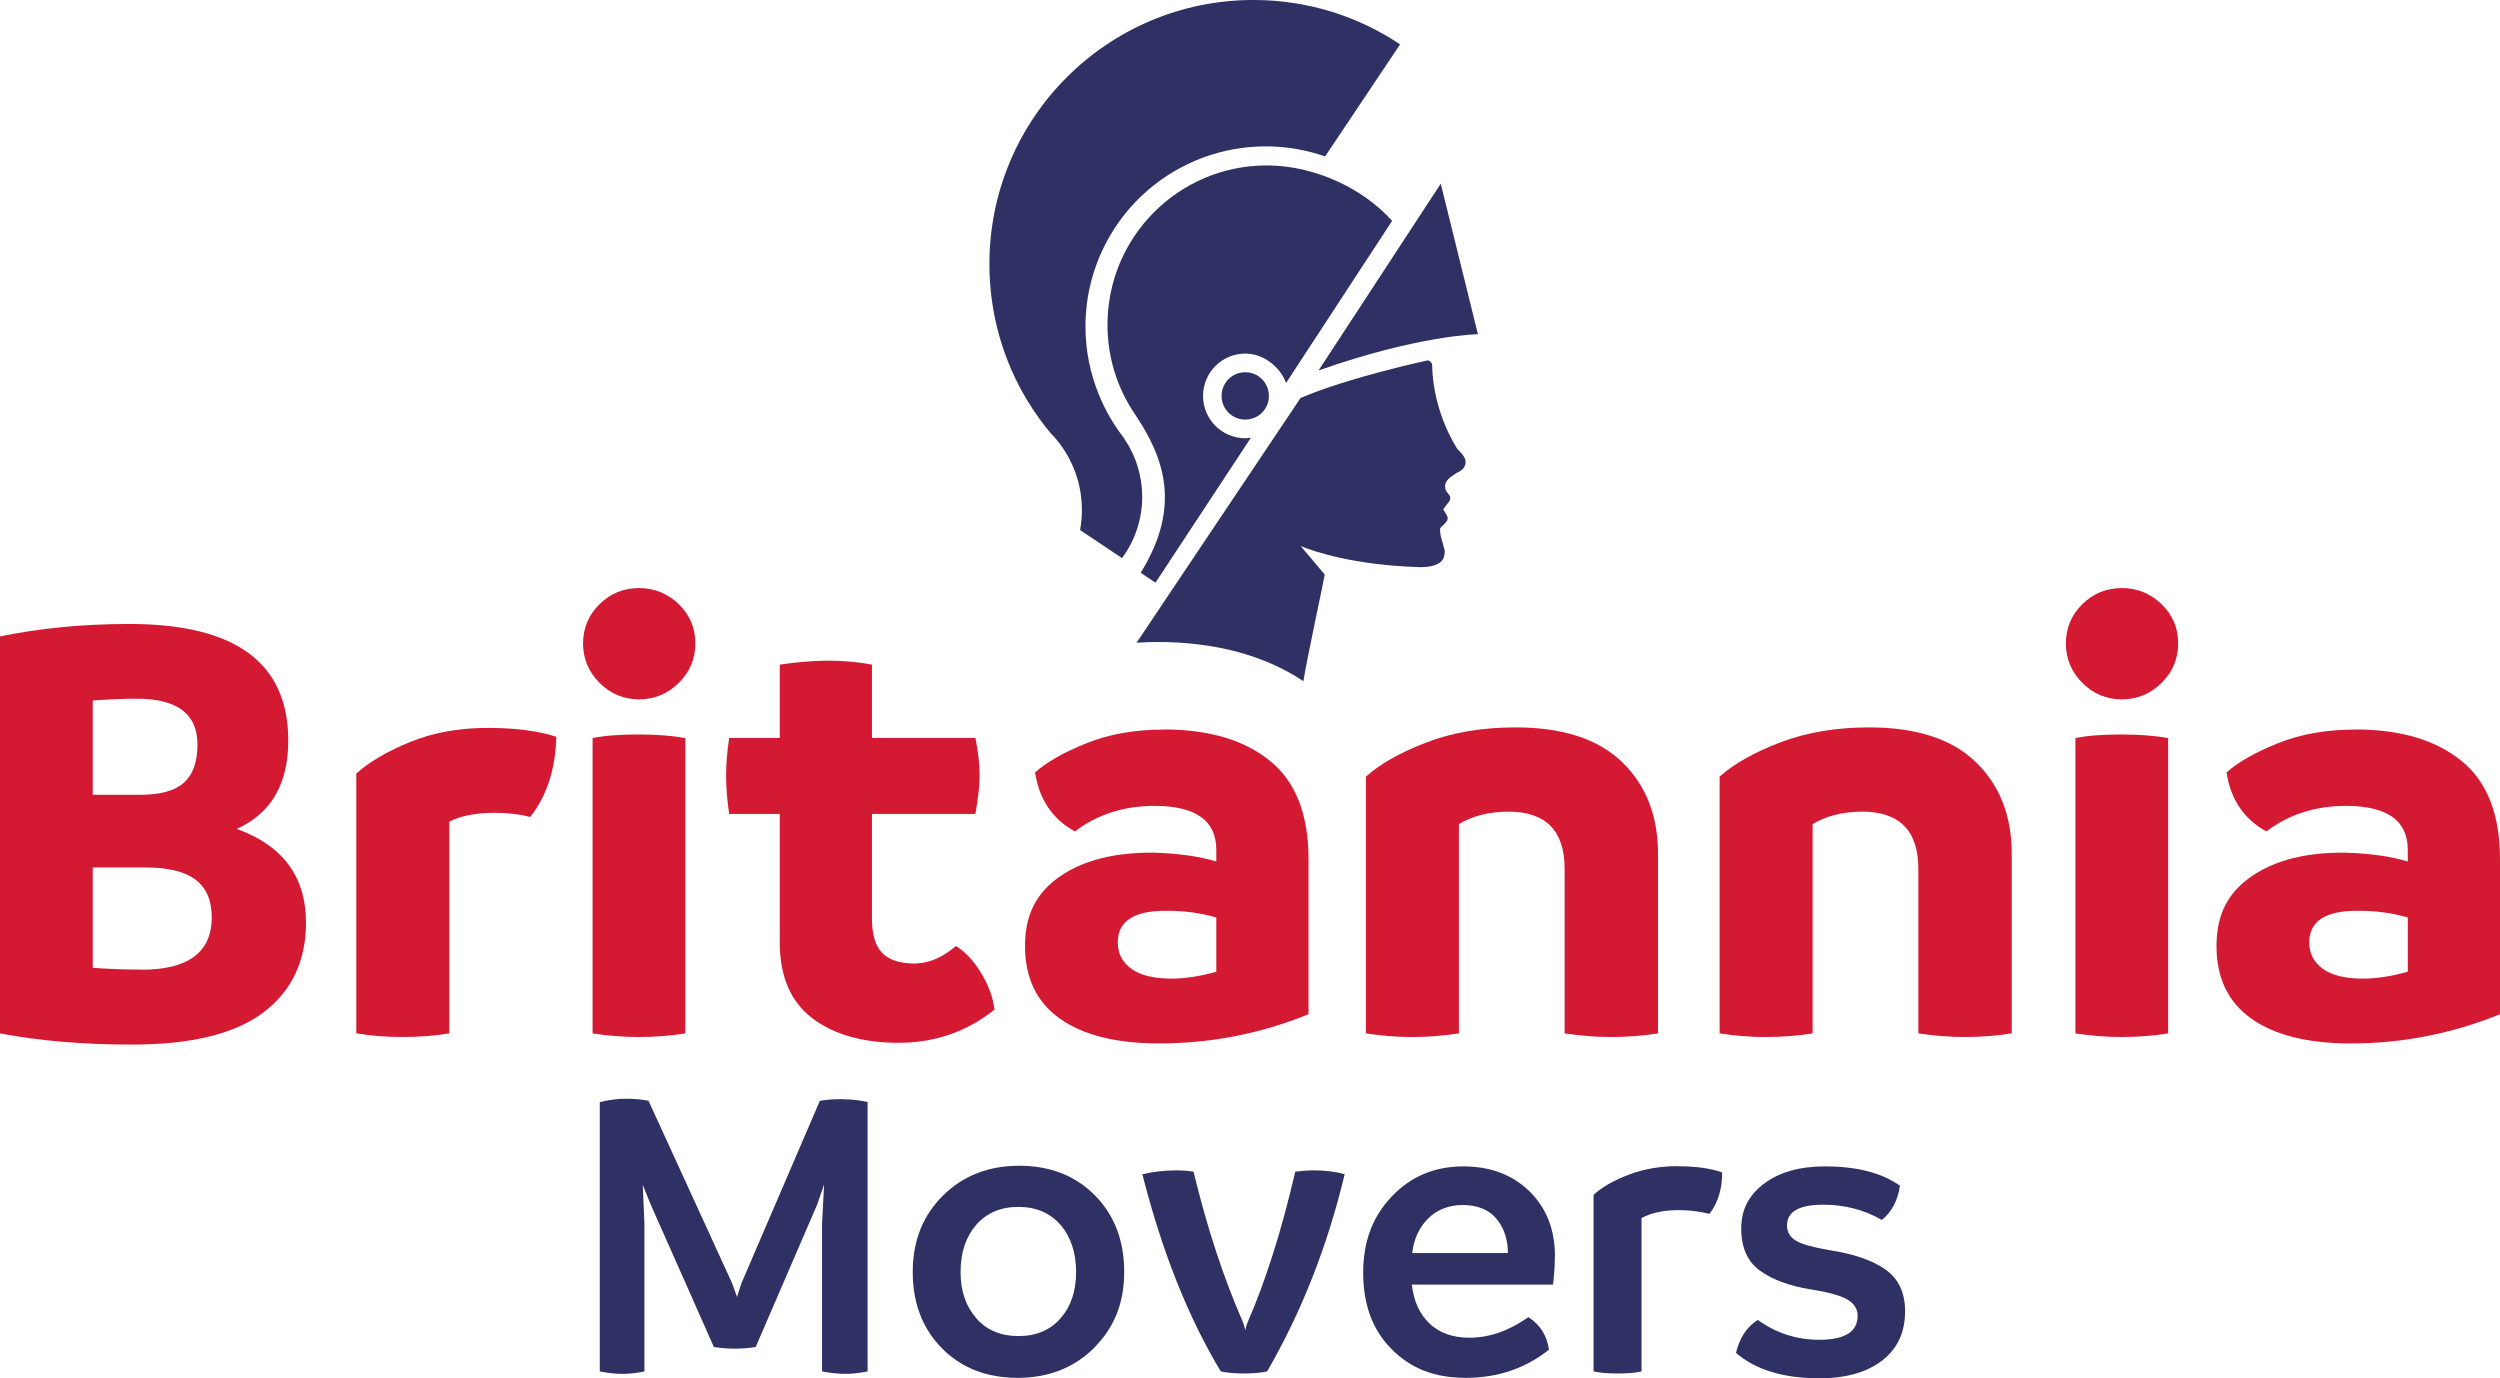
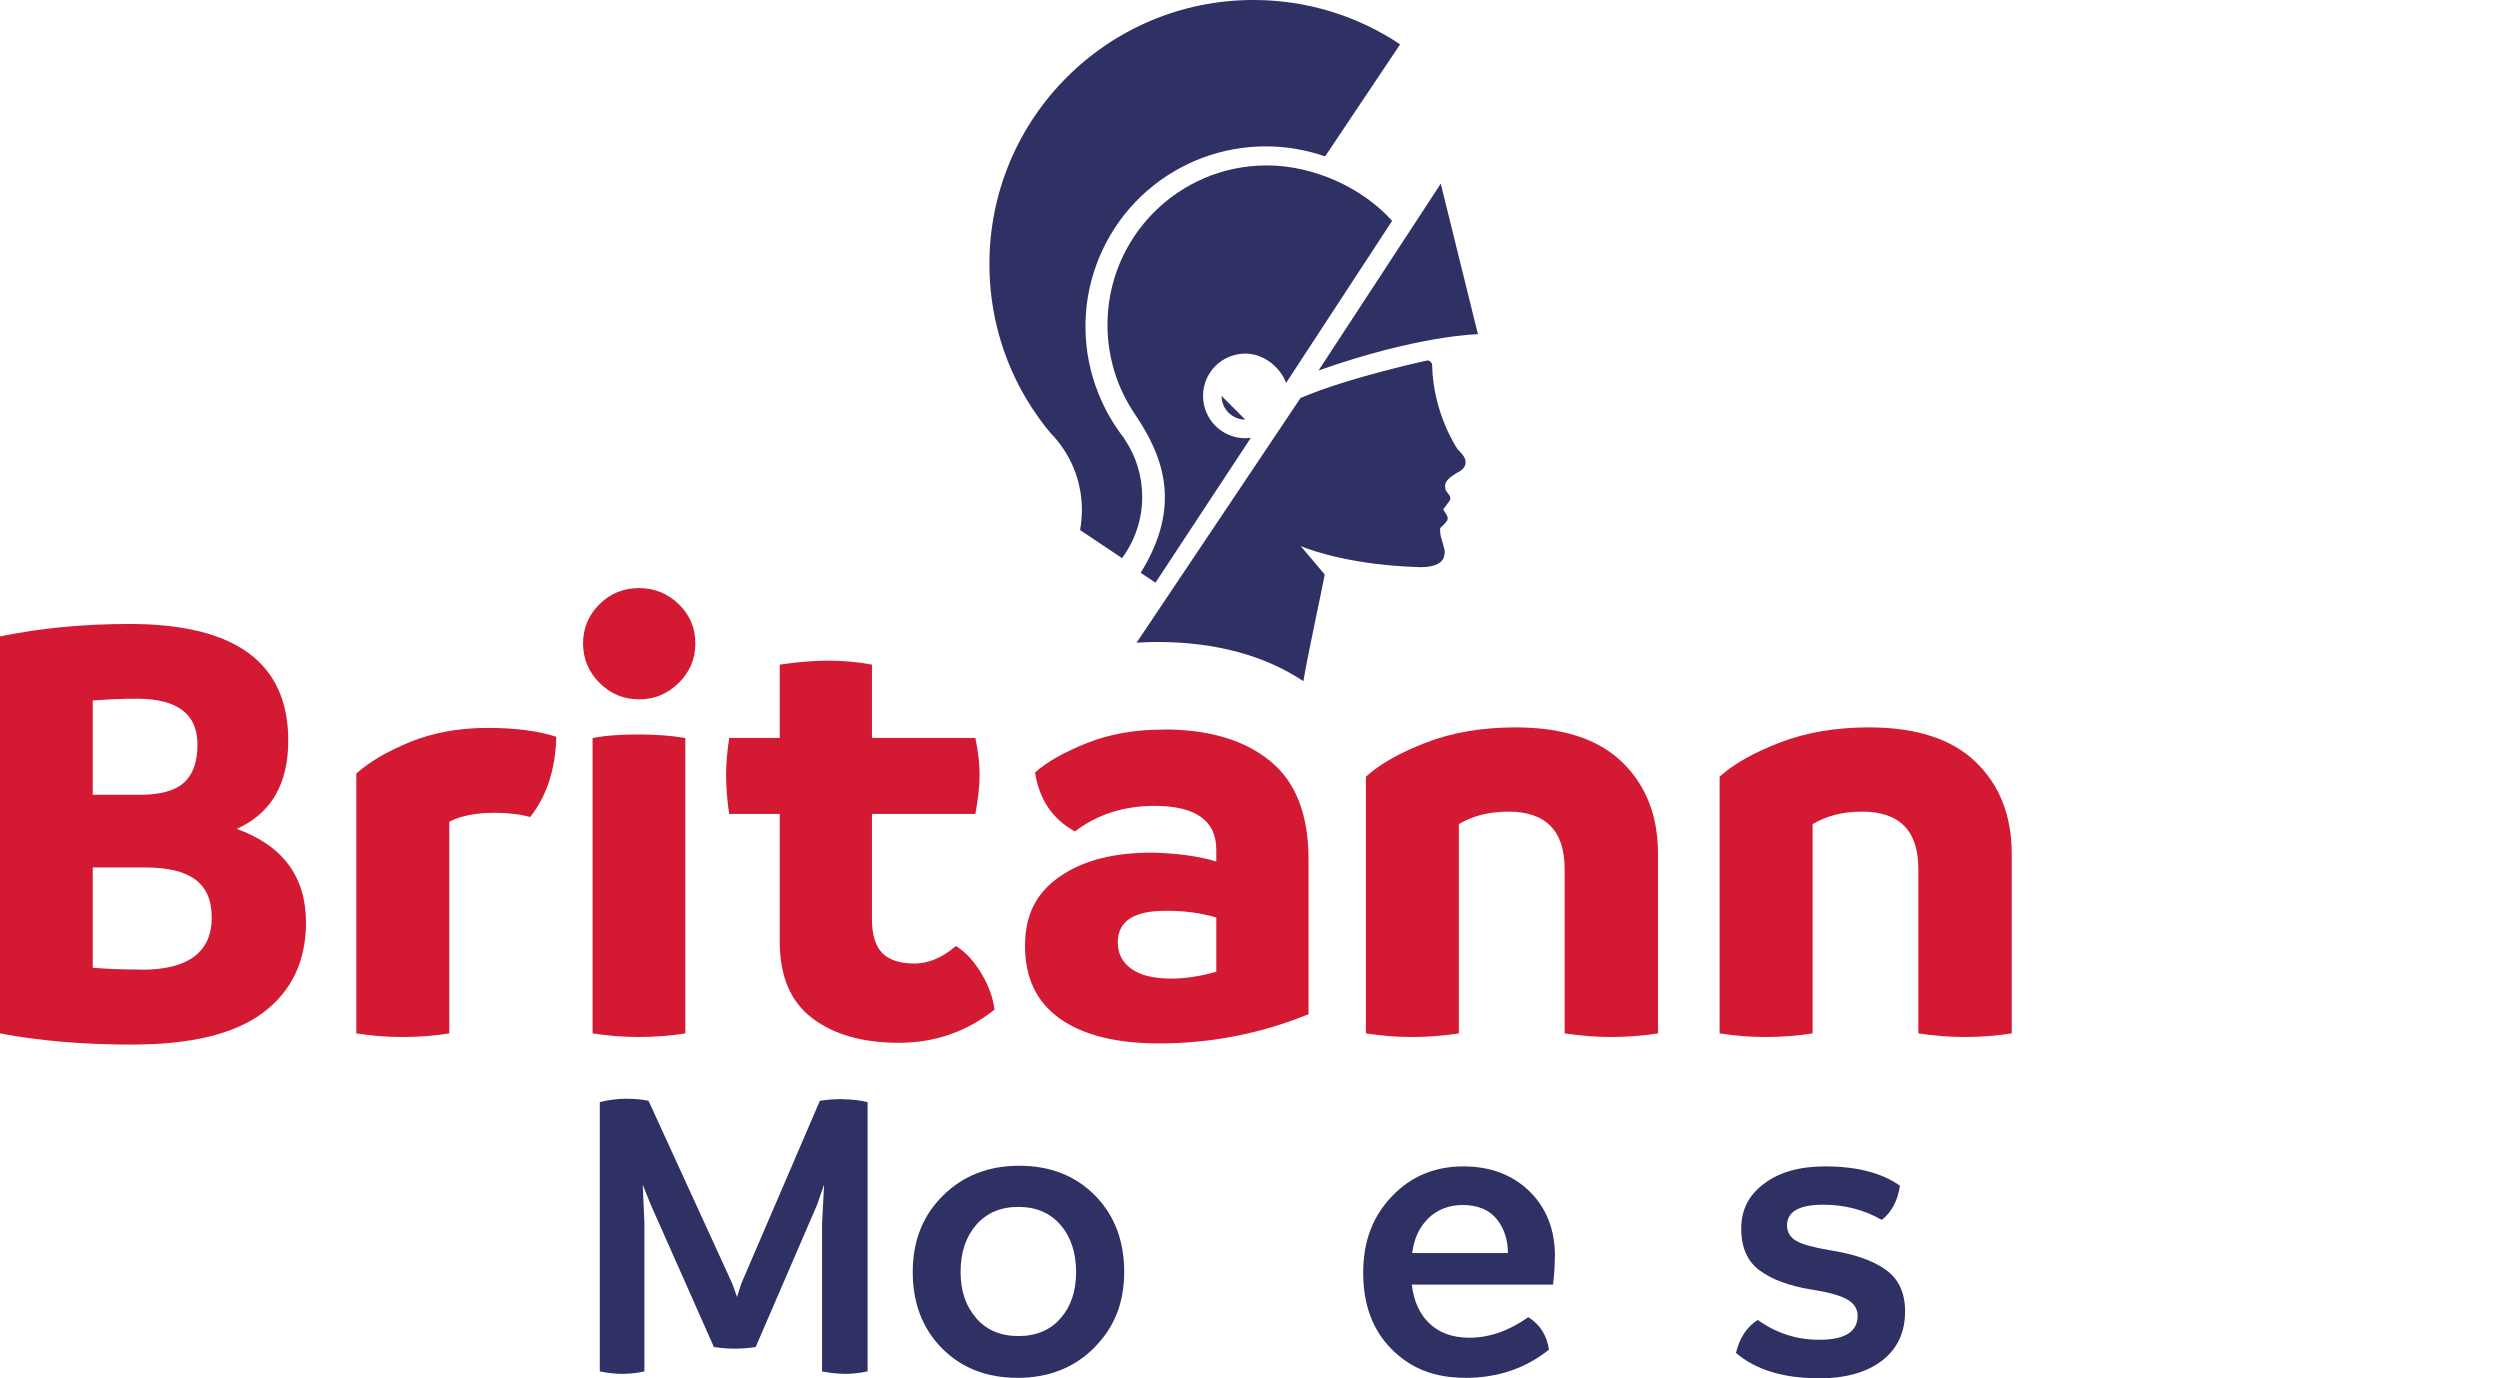
<svg xmlns="http://www.w3.org/2000/svg" id="Layer_2" viewBox="0 0 194.36 107.15">
  <defs>
    <style>.cls-1{fill:#d41933;}.cls-2{fill:#2f3164;}</style>
  </defs>
  <g id="Option_A_old_blue">
    <g>
      <g>
        <path class="cls-1" d="M18.4,64.44c3.58,1.29,5.38,3.71,5.39,7.26,0,3-1.1,5.33-3.3,7-2.2,1.67-5.61,2.51-10.23,2.51-3.78,0-7.21-.29-10.26-.87v-30.86c3.14-.65,6.49-.97,10.07-.97,8.23,0,12.34,3.02,12.34,9.06,0,3.39-1.34,5.68-4.02,6.88Zm-7.78-10.12c-1.07,0-2.21,.05-3.41,.14v7.33h3.69c1.58,0,2.71-.32,3.41-.95,.69-.63,1.04-1.61,1.04-2.93,.02-2.4-1.56-3.59-4.73-3.59Zm.38,21.07c3.64,0,5.46-1.36,5.46-4.07s-1.73-3.88-5.18-3.88H7.21v7.8c1.2,.09,2.46,.14,3.78,.14Z" />
        <path class="cls-1" d="M37.93,56.59c2.13,0,3.9,.23,5.32,.69-.06,2.52-.74,4.6-2.03,6.24-.8-.22-1.73-.33-2.77-.33-1.45,0-2.62,.23-3.52,.69v16.46c-1.17,.19-2.38,.28-3.64,.28s-2.4-.09-3.59-.28v-20.2c.99-.9,2.38-1.71,4.17-2.45,1.79-.73,3.81-1.1,6.07-1.1Z" />
        <path class="cls-1" d="M52.77,53.09c-.86,.85-1.89,1.28-3.09,1.28s-2.22-.43-3.07-1.28c-.85-.85-1.28-1.88-1.28-3.07s.43-2.21,1.28-3.05c.85-.84,1.88-1.25,3.07-1.25s2.23,.42,3.09,1.25c.86,.84,1.29,1.85,1.29,3.05s-.43,2.22-1.29,3.07Zm-3.13,27.53c-1.17,0-2.36-.09-3.57-.28v-22.96c.93-.19,2.12-.28,3.57-.28s2.63,.1,3.64,.28v22.96c-1.17,.19-2.38,.28-3.64,.28Z" />
        <path class="cls-1" d="M74.32,73.55c.71,.43,1.36,1.12,1.94,2.07,.58,.95,.94,1.91,1.06,2.87-2.16,1.72-4.64,2.58-7.45,2.58s-5.05-.64-6.73-1.92c-1.68-1.28-2.52-3.25-2.52-5.94v-9.93h-3.93c-.16-1.04-.24-2.06-.24-3.05,0-.84,.08-1.79,.24-2.86h3.93v-5.7c1.26-.19,2.48-.29,3.67-.31,1.23,0,2.4,.1,3.5,.31v5.7h8.04c.22,1.07,.33,2.03,.33,2.86s-.11,1.85-.33,3.05h-8.04v8.13c0,1.26,.27,2.16,.82,2.7,.54,.54,1.38,.8,2.52,.8,1.09-.02,2.15-.47,3.19-1.37Z" />
        <path class="cls-1" d="M90.45,56.71c3.52,0,6.27,.81,8.28,2.44,2,1.62,3,4.17,3,7.64v12.06c-3.72,1.51-7.59,2.27-11.61,2.27-3.33,0-5.9-.64-7.71-1.92-1.81-1.28-2.72-3.16-2.72-5.65s.91-4.17,2.74-5.43,4.26-1.86,7.28-1.83c1.94,.06,3.55,.29,4.85,.69v-.92c0-2.25-1.58-3.39-4.75-3.41-2.43,0-4.51,.66-6.24,1.99-1.75-.96-2.78-2.49-3.1-4.59,.9-.8,2.23-1.56,4-2.27,1.77-.71,3.76-1.06,5.98-1.06Zm-3.55,16.55c0,.87,.35,1.55,1.06,2.06,.71,.51,1.74,.76,3.1,.76,1.1,0,2.27-.18,3.5-.54v-4.21c-1.23-.36-2.55-.54-3.97-.52-2.46,0-3.69,.82-3.69,2.46Z" />
        <path class="cls-1" d="M117.81,56.55c3.67,0,6.44,.9,8.3,2.7,1.86,1.8,2.79,4.18,2.79,7.14v13.95c-1.23,.19-2.44,.28-3.63,.28s-2.4-.09-3.63-.28v-12.79c0-2.96-1.46-4.45-4.37-4.45-1.48,0-2.77,.32-3.85,.97v16.27c-1.23,.19-2.44,.28-3.64,.28s-2.4-.09-3.59-.28v-19.96c1.1-.99,2.67-1.88,4.71-2.66,2.03-.78,4.34-1.17,6.93-1.17Z" />
        <path class="cls-1" d="M145.31,56.55c3.67,0,6.44,.9,8.3,2.7,1.86,1.8,2.79,4.18,2.79,7.14v13.95c-1.23,.19-2.44,.28-3.63,.28s-2.4-.09-3.63-.28v-12.79c0-2.96-1.46-4.45-4.37-4.45-1.48,0-2.77,.32-3.85,.97v16.27c-1.23,.19-2.44,.28-3.64,.28s-2.4-.09-3.59-.28v-19.96c1.1-.99,2.67-1.88,4.71-2.66,2.03-.78,4.34-1.17,6.93-1.17Z" />
-         <path class="cls-1" d="M168.05,53.09c-.86,.85-1.89,1.28-3.09,1.28s-2.22-.43-3.07-1.28c-.85-.85-1.28-1.88-1.28-3.07s.43-2.21,1.28-3.05c.85-.84,1.88-1.25,3.07-1.25s2.23,.42,3.09,1.25c.86,.84,1.29,1.85,1.29,3.05s-.43,2.22-1.29,3.07Zm-3.13,27.53c-1.17,0-2.36-.09-3.57-.28v-22.96c.93-.19,2.12-.28,3.57-.28s2.63,.1,3.64,.28v22.96c-1.17,.19-2.38,.28-3.64,.28Z" />
-         <path class="cls-1" d="M183.08,56.71c3.52,0,6.27,.81,8.28,2.44,2,1.62,3,4.17,3,7.64v12.06c-3.72,1.51-7.59,2.27-11.61,2.27-3.33,0-5.9-.64-7.71-1.92-1.81-1.28-2.72-3.16-2.72-5.65s.91-4.17,2.74-5.43,4.26-1.86,7.28-1.83c1.94,.06,3.55,.29,4.85,.69v-.92c0-2.25-1.58-3.39-4.75-3.41-2.43,0-4.51,.66-6.24,1.99-1.75-.96-2.78-2.49-3.1-4.59,.9-.8,2.23-1.56,4-2.27,1.77-.71,3.76-1.06,5.98-1.06Zm-3.55,16.55c0,.87,.35,1.55,1.06,2.06,.71,.51,1.74,.76,3.1,.76,1.1,0,2.27-.18,3.5-.54v-4.21c-1.23-.36-2.55-.54-3.97-.52-2.46,0-3.69,.82-3.69,2.46Z" />
      </g>
      <g>
        <path class="cls-2" d="M65.48,85.46c.67,0,1.33,.07,1.97,.22v20.94c-.65,.13-1.23,.19-1.73,.19s-1.13-.06-1.81-.19v-11.5l.16-3.04-.54,1.57-4.78,11.07c-.54,.09-1.09,.13-1.65,.13-.48,0-1.01-.04-1.6-.13l-4.94-11.14-.59-1.47,.13,3.01v11.5c-.59,.13-1.17,.19-1.74,.19-.5,0-1.08-.06-1.73-.19v-20.94c.7-.17,1.37-.26,2-.26,.67,0,1.27,.05,1.79,.16l6.5,14.19,.38,1.06,.34-1.06,6.1-14.19c.52-.09,1.11-.13,1.76-.13Z" />
        <g>
          <path class="cls-2" d="M85.06,104.79c-1.56,1.55-3.55,2.33-5.95,2.33s-4.37-.77-5.88-2.3c-1.51-1.53-2.27-3.51-2.27-5.93s.78-4.38,2.34-5.93c1.56-1.55,3.54-2.33,5.94-2.33s4.36,.77,5.88,2.3c1.52,1.54,2.28,3.52,2.28,5.95s-.78,4.34-2.34,5.9Zm-9.16-2.3c.81,.92,1.9,1.38,3.28,1.38s2.47-.46,3.27-1.38c.81-.92,1.21-2.12,1.21-3.6s-.4-2.72-1.21-3.66c-.81-.93-1.9-1.4-3.27-1.4s-2.47,.46-3.28,1.39c-.81,.93-1.22,2.15-1.22,3.66s.41,2.68,1.22,3.6Z" />
-           <path class="cls-2" d="M96.73,106.78c-.7,0-1.31-.05-1.82-.16-2.54-4.21-4.57-9.32-6.1-15.33,.79-.19,1.64-.29,2.54-.3,.54,0,1.02,.03,1.44,.1,1.05,4.35,2.33,8.25,3.84,11.7,.11,.29,.16,.49,.16,.59h.03c.04-.21,.1-.41,.18-.59,1.4-3.21,2.63-7.11,3.7-11.7,.46-.06,.95-.1,1.47-.1,.87,0,1.66,.1,2.37,.3-1.35,5.63-3.37,10.74-6.03,15.33-.51,.11-1.1,.16-1.78,.16Z" />
          <path class="cls-2" d="M120.88,97.68c0,.7-.05,1.43-.14,2.19h-10.98c.15,1.29,.61,2.3,1.38,3.03s1.8,1.1,3.09,1.1c1.55,0,3.08-.53,4.59-1.6,.92,.59,1.45,1.43,1.6,2.53-1.83,1.46-3.99,2.19-6.46,2.19s-4.28-.74-5.76-2.22c-1.48-1.48-2.22-3.46-2.22-5.94s.74-4.38,2.22-5.94c1.48-1.56,3.34-2.34,5.57-2.34,2.1,0,3.81,.65,5.14,1.94,1.32,1.3,1.98,2.98,1.98,5.06Zm-11.09-.26h7.44c0-1.02-.28-1.9-.85-2.62s-1.44-1.1-2.62-1.12c-1.11,0-2.02,.35-2.72,1.04-.7,.69-1.12,1.6-1.25,2.7Z" />
-           <path class="cls-2" d="M130.45,90.67c1.4,0,2.54,.16,3.44,.48,0,1.29-.33,2.36-.99,3.22-.77-.19-1.55-.29-2.35-.29-1.23,0-2.2,.21-2.93,.62v11.92c-.48,.11-1.1,.16-1.86,.16s-1.35-.05-1.87-.16v-13.73c.67-.61,1.59-1.13,2.75-1.57,1.16-.44,2.43-.66,3.81-.66Z" />
          <path class="cls-2" d="M141.38,107.15c-2.75,0-4.89-.66-6.42-1.97,.29-1.18,.85-2.04,1.7-2.56,1.42,1.02,3.01,1.54,4.78,1.54,1.98,0,2.98-.62,2.98-1.86,0-.54-.27-.97-.82-1.28-.54-.31-1.49-.57-2.85-.78-1.64-.27-2.95-.75-3.92-1.45-.97-.7-1.46-1.79-1.46-3.27s.59-2.61,1.78-3.5c1.19-.9,2.77-1.34,4.74-1.34,2.46,0,4.4,.5,5.82,1.5-.17,1.16-.64,2.05-1.41,2.66-1.38-.79-2.89-1.18-4.54-1.18-1.88,0-2.82,.53-2.83,1.6,0,.52,.23,.92,.7,1.2,.47,.28,1.35,.52,2.64,.74,1.88,.29,3.32,.79,4.33,1.51,1.01,.72,1.51,1.8,1.51,3.24,0,1.62-.59,2.9-1.78,3.82-1.19,.93-2.85,1.39-4.97,1.39Z" />
        </g>
      </g>
      <path class="cls-2" d="M99.98,29.78l8.25-12.61c-2.27-2.54-6.06-4.31-9.74-4.31-6.85,0-12.39,5.55-12.39,12.39,0,2.57,.78,4.95,2.12,6.93,2.23,3.3,3.7,7.14,.46,12.35l1.15,.77,7.42-11.27c-.14,.02-.29,.04-.43,.04-1.82,0-3.29-1.47-3.29-3.29s1.47-3.29,3.29-3.29c1.41,0,2.71,1.04,3.17,2.29" />
-       <path class="cls-2" d="M94.97,30.78c0,1.01,.82,1.84,1.84,1.84s1.84-.82,1.84-1.84-.82-1.84-1.84-1.84-1.84,.82-1.84,1.84" />
+       <path class="cls-2" d="M94.97,30.78c0,1.01,.82,1.84,1.84,1.84" />
      <path class="cls-2" d="M81.83,33.82c.12,.14,.23,.27,.35,.41,1.21,1.48,1.93,3.36,1.93,5.42,0,.53-.05,1.05-.14,1.56l3.26,2.18c1.01-1.36,1.57-3.03,1.57-4.76,0-1.6-.47-3.15-1.36-4.47-.03-.04-.05-.08-.07-.12-.81-1.04-1.47-2.19-1.96-3.41-.65-1.61-1.02-3.36-1.02-5.21,0-.26,0-.52,.02-.78h0c0-.11,.01-.23,.02-.34,0-.06,.01-.12,.02-.18,0-.05,0-.1,.01-.15,.01-.1,.02-.2,.03-.3,0,0,0,0,0-.01,.43-3.41,2.09-6.57,4.72-8.85,2.55-2.21,5.81-3.43,9.19-3.43,1.62,0,3.17,.28,4.62,.78l5.83-8.71c-3.26-2.18-7.18-3.45-11.4-3.45-11.34,0-20.53,9.19-20.53,20.53,0,3.87,1.07,7.49,2.93,10.58,.58,.96,1.23,1.87,1.96,2.72" />
      <path class="cls-2" d="M114.9,25.98l-2.89-11.7-9.5,14.52c7.76-2.74,12.39-2.82,12.39-2.82" />
      <path class="cls-2" d="M113.26,34.83s-1.84-2.71-1.92-6.43c0-.2-.16-.37-.36-.38,0,0-6.07,1.3-9.87,2.92l-12.75,19.03c.53-.04,1.07-.06,1.62-.06,4.54,0,8.39,1.07,11.35,3.05,.3-1.87,1.66-8.15,1.66-8.29l-1.8-2.14-.07-.08c1,.43,4.21,1.49,9.2,1.64,.72,.02,1.35-.1,1.7-.42,.2-.18,.3-.43,.3-.8,0-.03,0-.06-.01-.09l-.15-.58c-.09-.28-.2-.61-.2-.95,0-.07,0-.13,.01-.2,.13-.12,.35-.33,.49-.51,.09-.11,.12-.26,.06-.39-.03-.07-.13-.26-.32-.55l.48-.64c.1-.14,.1-.33,0-.46l-.28-.37c-.04-.14-.05-.24-.05-.34,0-.18,.06-.42,.48-.74l.43-.29c.39-.17,.61-.4,.67-.69,.08-.43-.25-.77-.49-1.02-.07-.07-.13-.13-.18-.2" />
    </g>
  </g>
</svg>